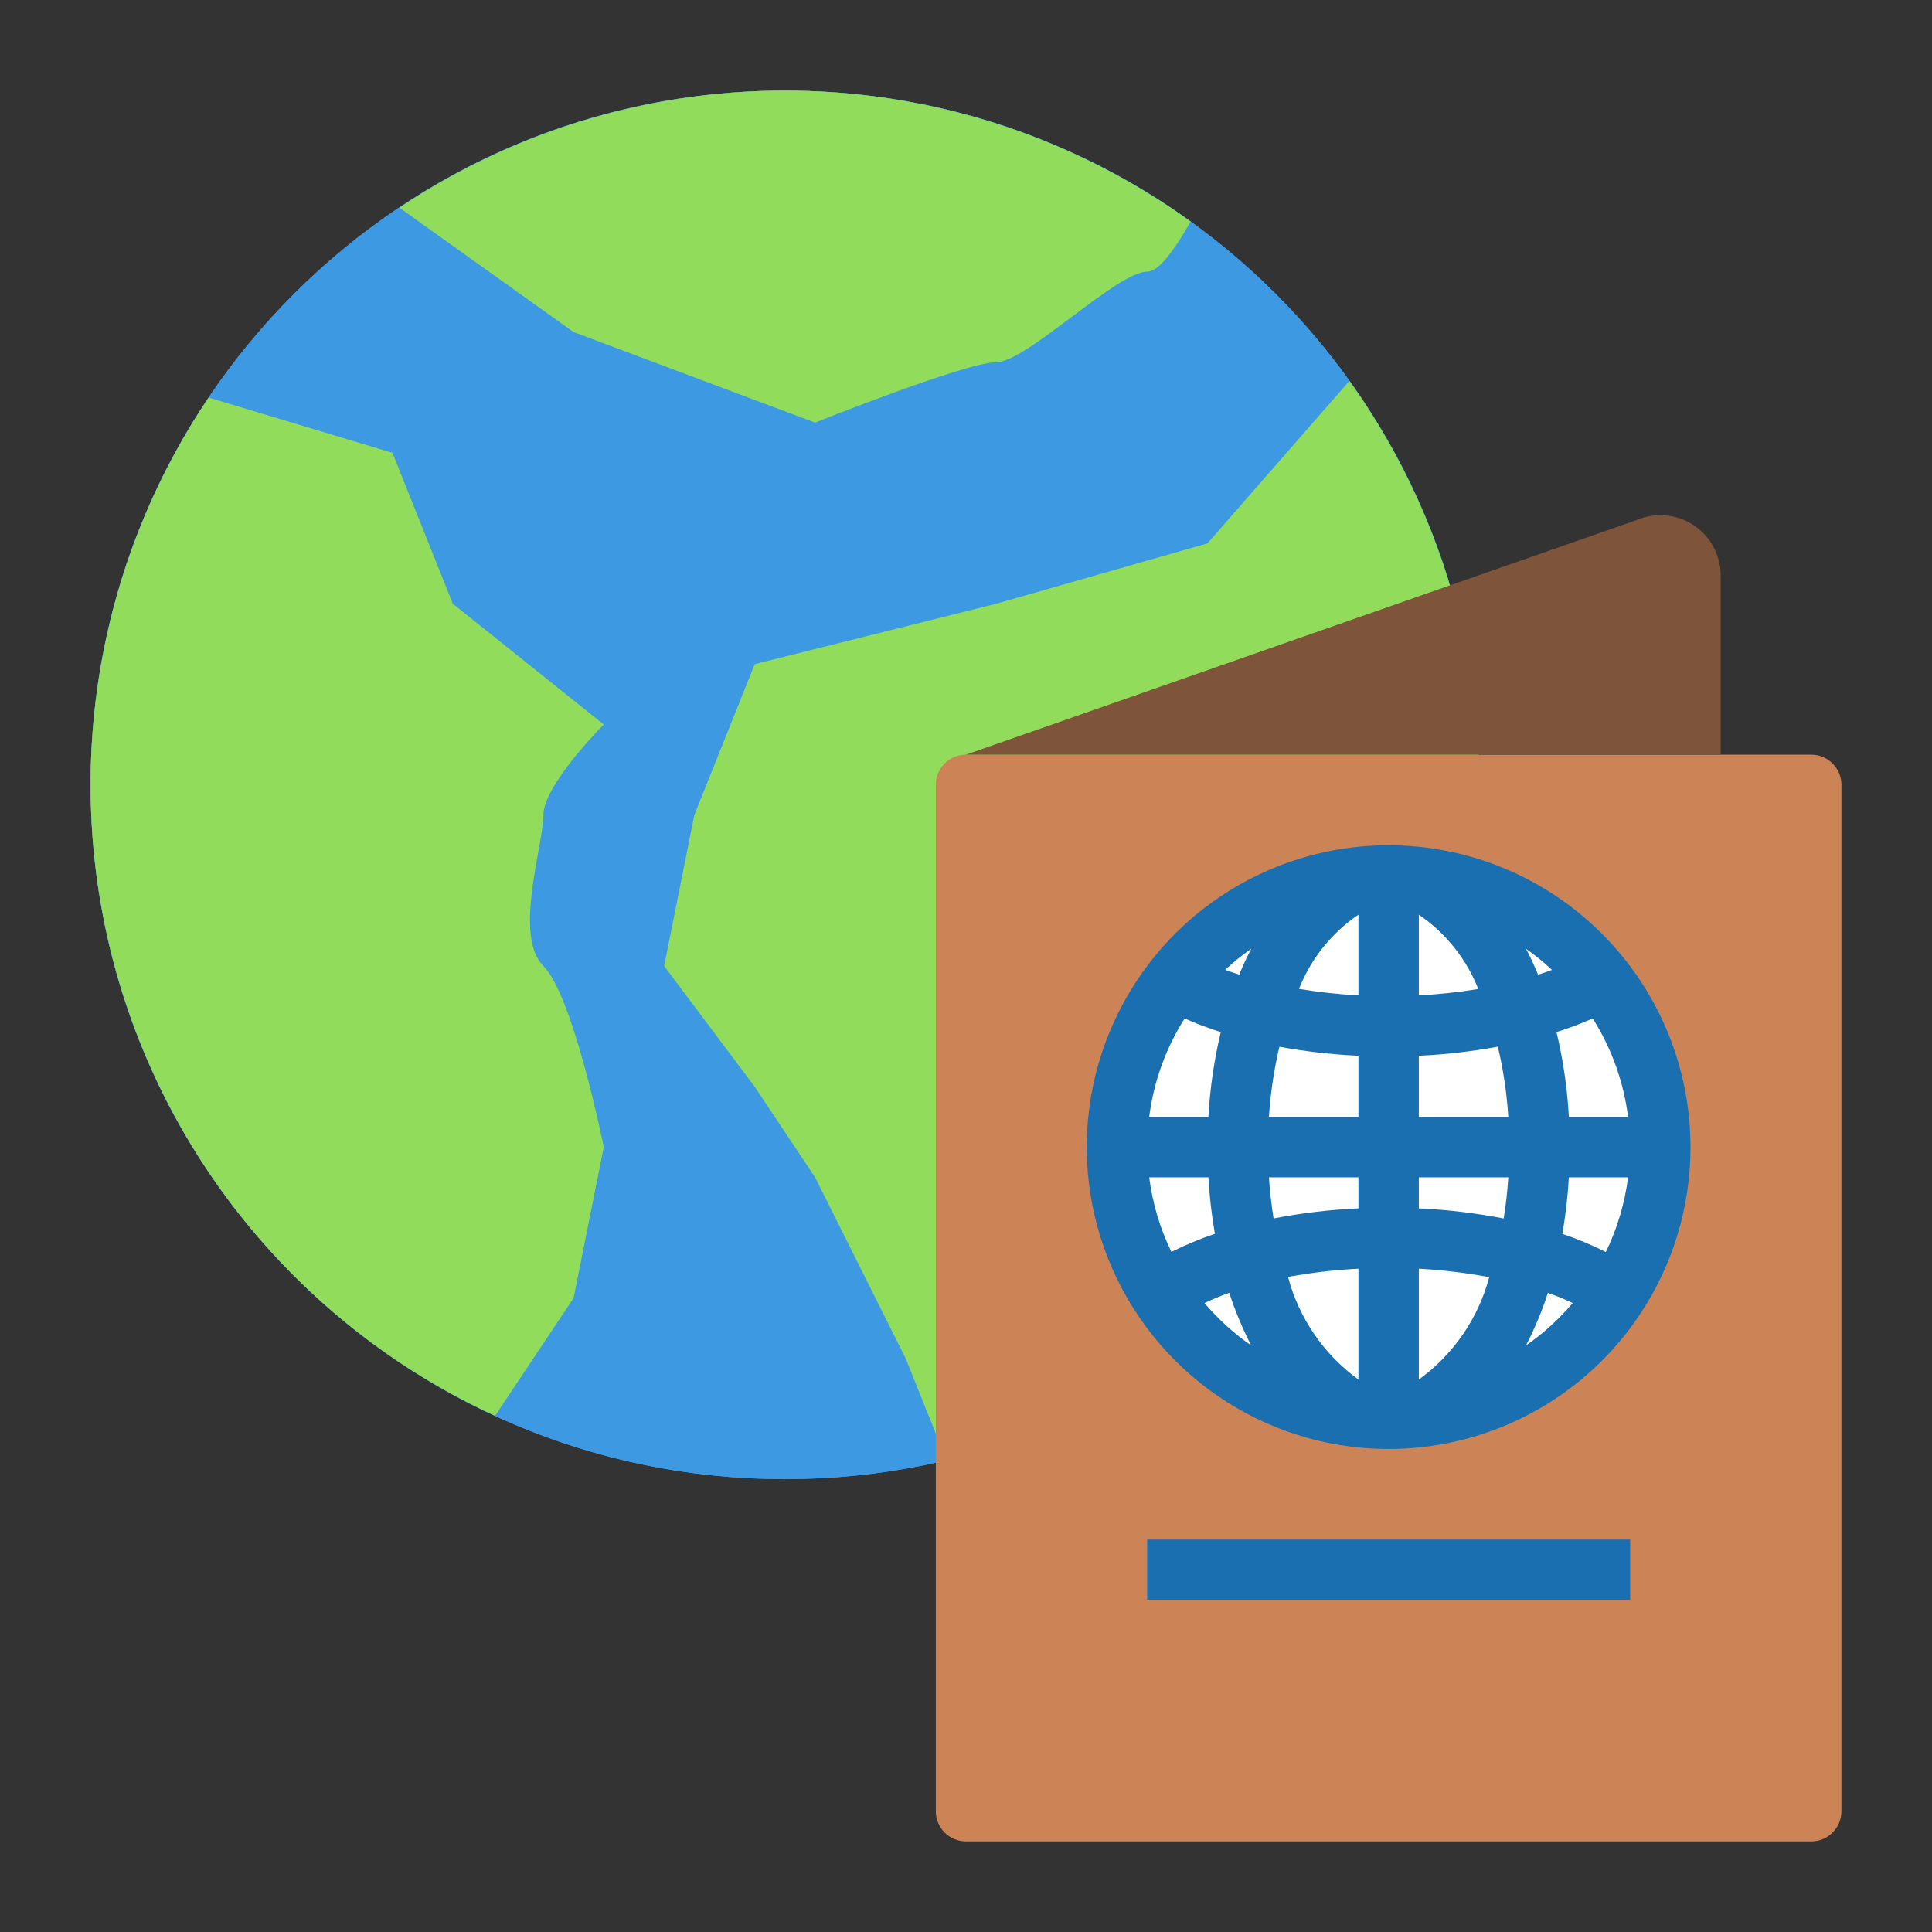
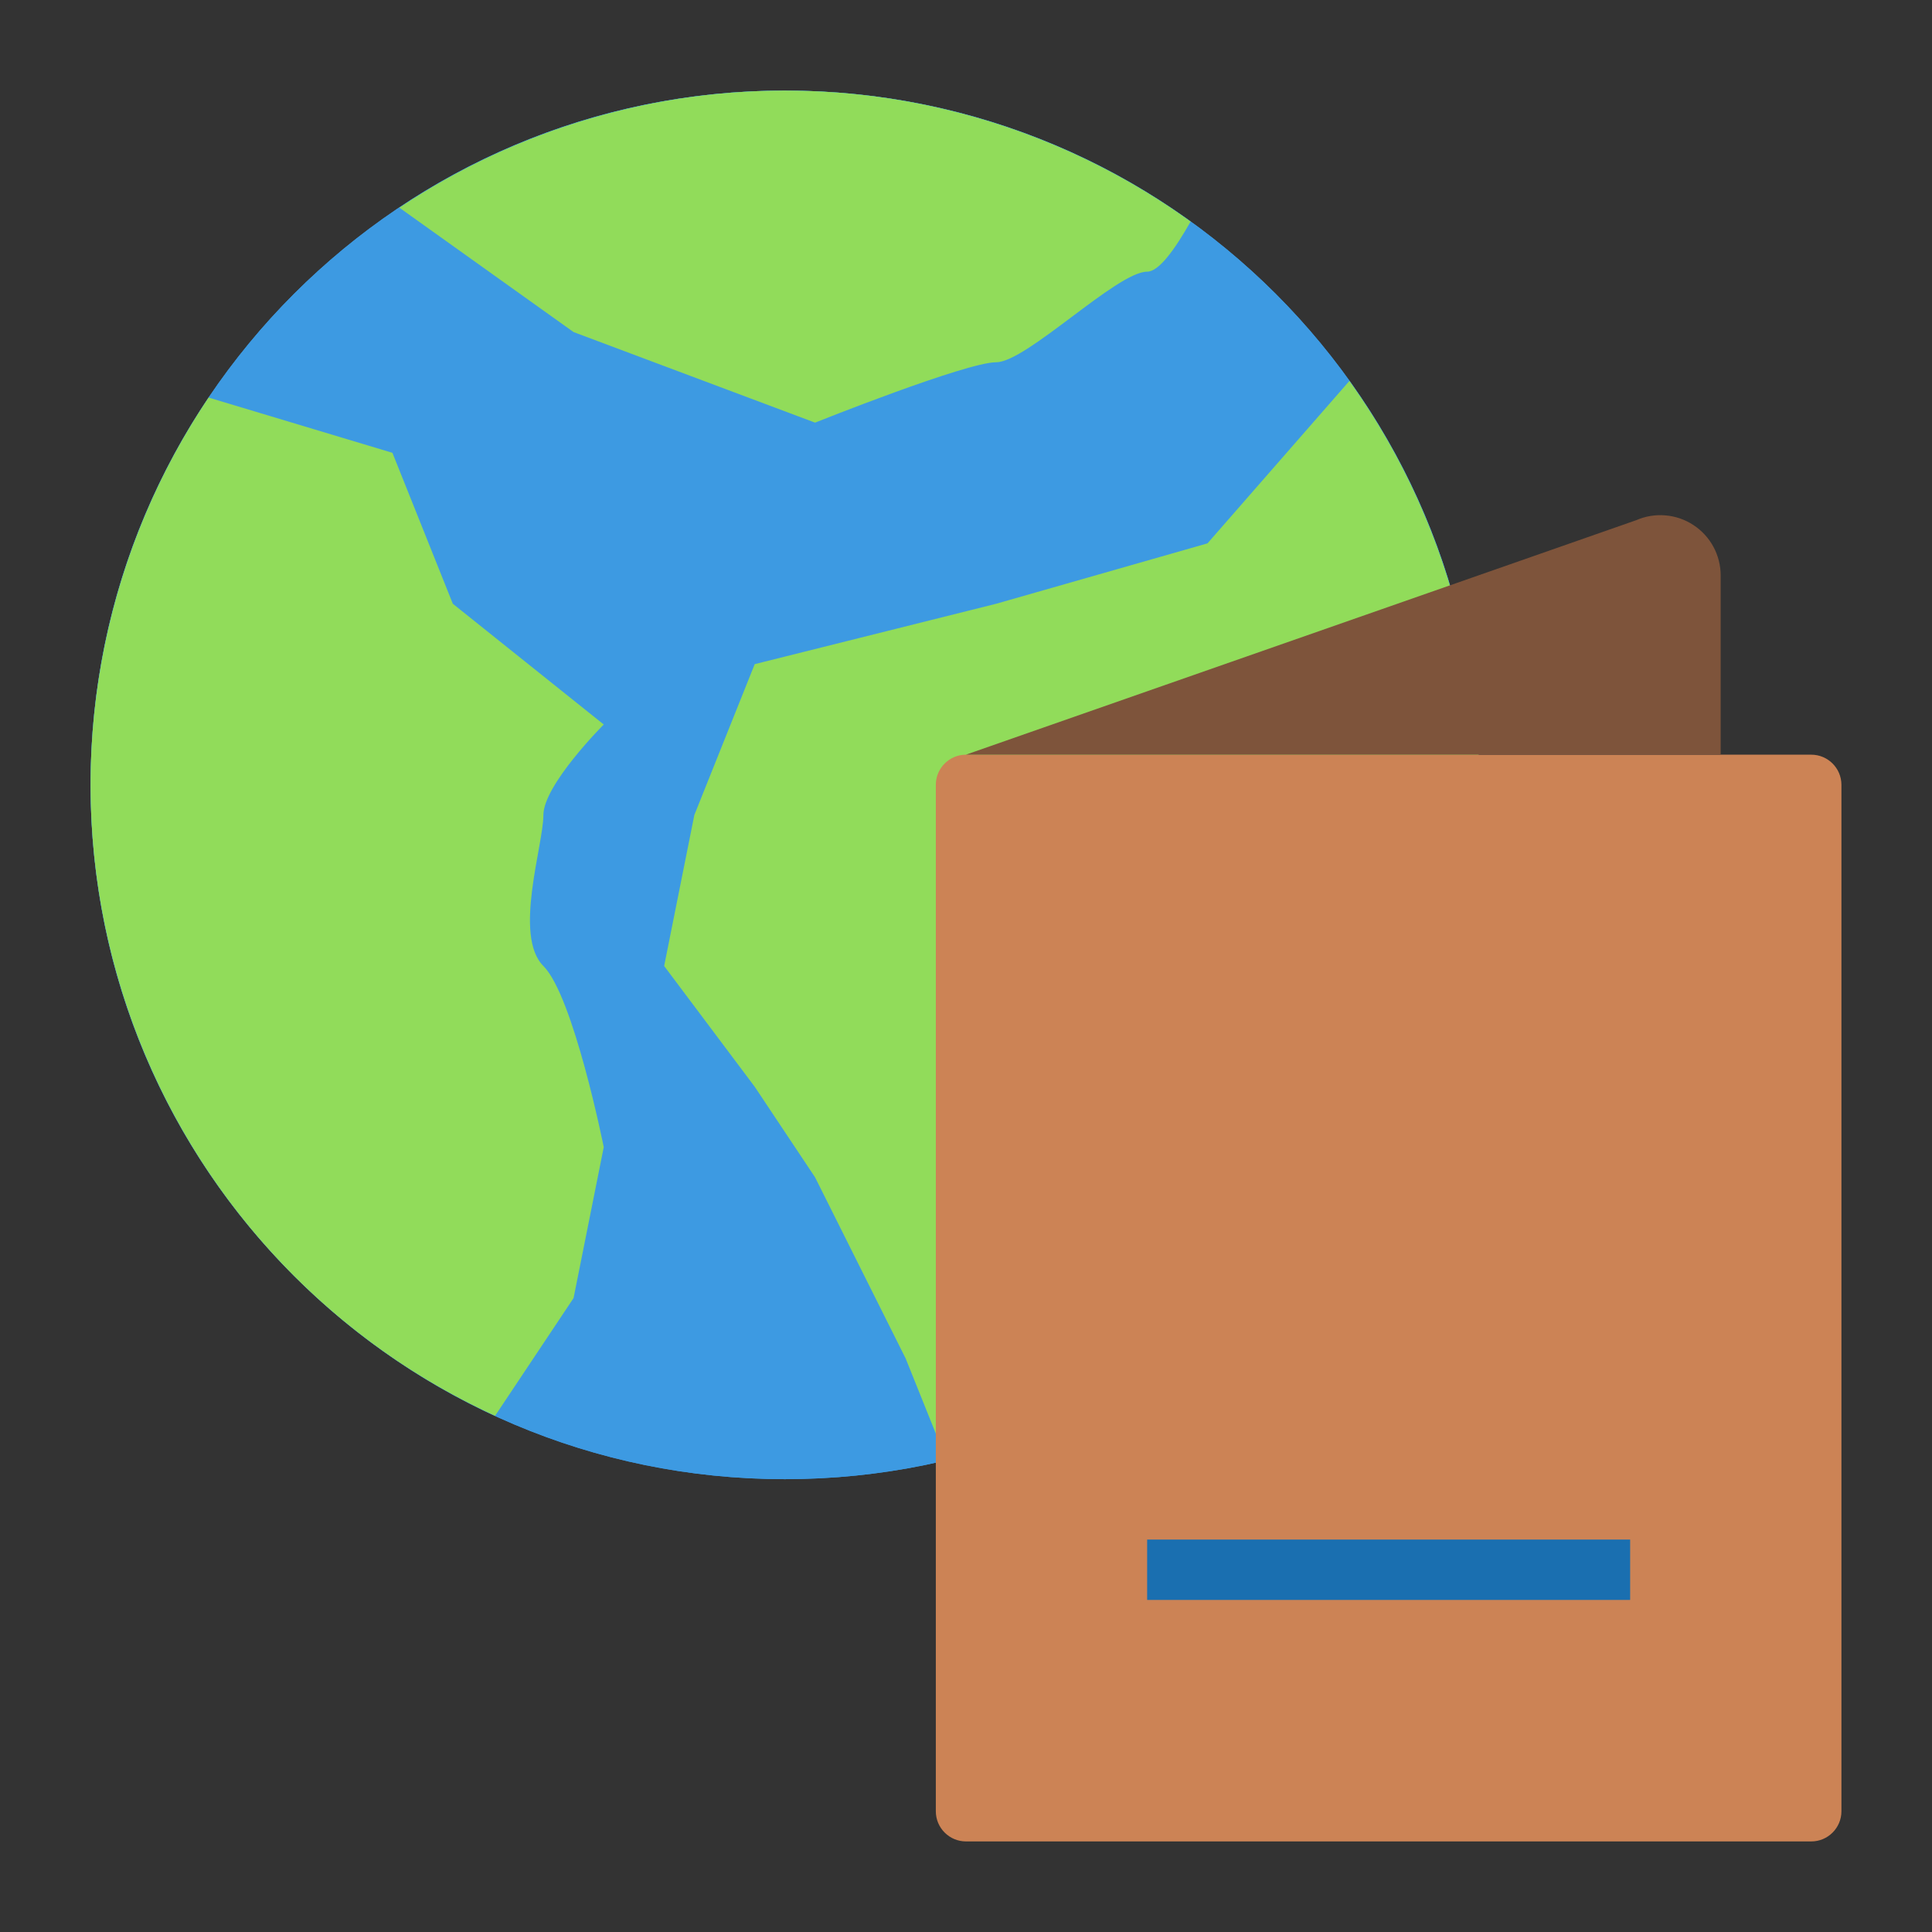
<svg xmlns="http://www.w3.org/2000/svg" width="50" height="50" viewBox="0 0 50 50" fill="none">
  <rect x="0" y="0" width="50" height="50" fill="#333333" stroke="none" />
  <path d="M20.312 38.281C30.236 38.281 38.281 30.236 38.281 20.312C38.281 10.389 30.236 2.344 20.312 2.344C10.389 2.344 2.344 10.389 2.344 20.312C2.344 30.236 10.389 38.281 20.312 38.281Z" fill="#3D9AE2" />
  <path d="M20.312 38.281C30.236 38.281 38.281 30.236 38.281 20.312C38.281 10.389 30.236 2.344 20.312 2.344C10.389 2.344 2.344 10.389 2.344 20.312C2.344 30.236 10.389 38.281 20.312 38.281Z" fill="#3D9AE2" />
  <path d="M34.922 9.859C36.637 12.253 37.737 15.032 38.125 17.951C38.513 20.871 38.177 23.84 37.147 26.599C36.116 29.358 34.423 31.821 32.216 33.771C30.009 35.721 27.357 37.098 24.492 37.781L23.438 35.156L21.094 30.469L19.532 28.125L17.188 25L17.969 21.094L19.532 17.188L25.782 15.625L31.25 14.062L34.922 9.859ZM30.813 5.734C30.407 6.453 29.992 7.031 29.688 7.031C28.907 7.031 26.563 9.375 25.782 9.375C25 9.375 21.094 10.938 21.094 10.938L14.844 8.594L10.336 5.375C13.379 3.339 16.971 2.282 20.631 2.347C24.291 2.411 27.844 3.593 30.813 5.734ZM15.625 29.688L14.844 33.594L12.813 36.641C10.447 35.554 8.345 33.966 6.654 31.987C4.962 30.008 3.72 27.685 3.015 25.178C2.31 22.672 2.158 20.043 2.57 17.472C2.981 14.901 3.946 12.45 5.399 10.289L10.156 11.719L11.719 15.625L15.625 18.75C15.625 18.75 14.063 20.312 14.063 21.094C14.063 21.875 13.281 24.219 14.063 25C14.844 25.781 15.625 29.688 15.625 29.688Z" fill="#91DC5A" />
  <path d="M46.875 19.531H25C24.569 19.531 24.219 19.881 24.219 20.312V46.875C24.219 47.306 24.569 47.656 25 47.656H46.875C47.306 47.656 47.656 47.306 47.656 46.875V20.312C47.656 19.881 47.306 19.531 46.875 19.531Z" fill="#CC8355" />
-   <path d="M35.938 36.719C39.821 36.719 42.969 33.571 42.969 29.688C42.969 25.804 39.821 22.656 35.938 22.656C32.054 22.656 28.906 25.804 28.906 29.688C28.906 33.571 32.054 36.719 35.938 36.719Z" fill="white" />
  <path d="M44.531 14.893V19.53H25L42.344 13.463C42.581 13.359 42.841 13.316 43.099 13.338C43.358 13.359 43.607 13.445 43.824 13.587C44.041 13.729 44.219 13.922 44.343 14.15C44.466 14.379 44.531 14.634 44.531 14.893Z" fill="#7E543B" />
-   <path d="M35.938 21.875C34.392 21.875 32.882 22.333 31.597 23.192C30.312 24.05 29.311 25.27 28.72 26.698C28.128 28.125 27.974 29.696 28.275 31.212C28.577 32.727 29.321 34.119 30.413 35.212C31.506 36.304 32.898 37.048 34.413 37.35C35.929 37.651 37.5 37.497 38.927 36.905C40.355 36.314 41.575 35.313 42.433 34.028C43.292 32.743 43.75 31.233 43.75 29.688C43.748 27.616 42.924 25.63 41.459 24.166C39.995 22.701 38.009 21.877 35.938 21.875ZM35.156 25.76C34.641 25.733 34.127 25.677 33.618 25.592C33.926 24.812 34.462 24.143 35.156 23.672V25.76ZM35.156 27.323V28.906H32.84C32.879 28.294 32.969 27.686 33.111 27.089C33.787 27.213 34.47 27.291 35.156 27.323ZM36.719 27.323C37.405 27.291 38.088 27.212 38.764 27.088C38.906 27.686 38.996 28.294 39.035 28.906H36.719V27.323ZM36.719 25.76V23.672C37.413 24.143 37.95 24.813 38.257 25.595C37.748 25.678 37.234 25.734 36.719 25.76ZM39.493 24.554C39.73 24.721 39.955 24.904 40.166 25.101C40.05 25.145 39.932 25.185 39.805 25.225C39.709 24.989 39.604 24.766 39.493 24.554ZM32.071 25.223C31.948 25.183 31.826 25.145 31.709 25.098C31.921 24.901 32.146 24.718 32.383 24.552C32.271 24.766 32.167 24.989 32.071 25.223ZM31.594 26.707C31.422 27.429 31.314 28.165 31.273 28.906H29.741C29.856 28 30.169 27.13 30.658 26.358C30.963 26.492 31.275 26.61 31.593 26.71L31.594 26.707ZM31.273 30.469C31.301 30.959 31.357 31.447 31.441 31.931C31.056 32.06 30.68 32.217 30.316 32.4C30.021 31.792 29.827 31.14 29.741 30.469H31.273ZM32.84 30.469H35.156V31.273C34.419 31.306 33.685 31.393 32.96 31.534C32.905 31.194 32.865 30.838 32.84 30.469ZM35.156 32.834V35.703C34.261 35.054 33.617 34.116 33.334 33.047C33.936 32.936 34.545 32.865 35.156 32.834ZM36.719 35.703V32.834C37.33 32.867 37.939 32.94 38.541 33.053C38.257 34.12 37.613 35.056 36.719 35.703ZM36.719 31.27V30.469H39.035C39.011 30.838 38.971 31.193 38.915 31.534C38.19 31.394 37.456 31.306 36.719 31.273V31.27ZM40.602 30.469H42.134C42.049 31.14 41.855 31.793 41.559 32.402C41.195 32.219 40.819 32.062 40.434 31.933C40.518 31.448 40.574 30.96 40.602 30.469ZM40.602 28.906C40.561 28.166 40.454 27.431 40.282 26.71C40.601 26.61 40.914 26.492 41.219 26.358C41.708 27.13 42.02 28 42.134 28.906H40.602ZM31.172 33.723C31.381 33.624 31.595 33.535 31.813 33.458C31.965 33.927 32.155 34.383 32.381 34.821C31.932 34.509 31.526 34.14 31.172 33.723ZM39.492 34.821C39.718 34.383 39.908 33.928 40.06 33.459C40.288 33.54 40.502 33.628 40.702 33.722C40.349 34.139 39.941 34.509 39.492 34.821Z" fill="#1A6FB0" />
  <path d="M42.188 39.844H29.688V41.406H42.188V39.844Z" fill="#1A6FB0" />
</svg>